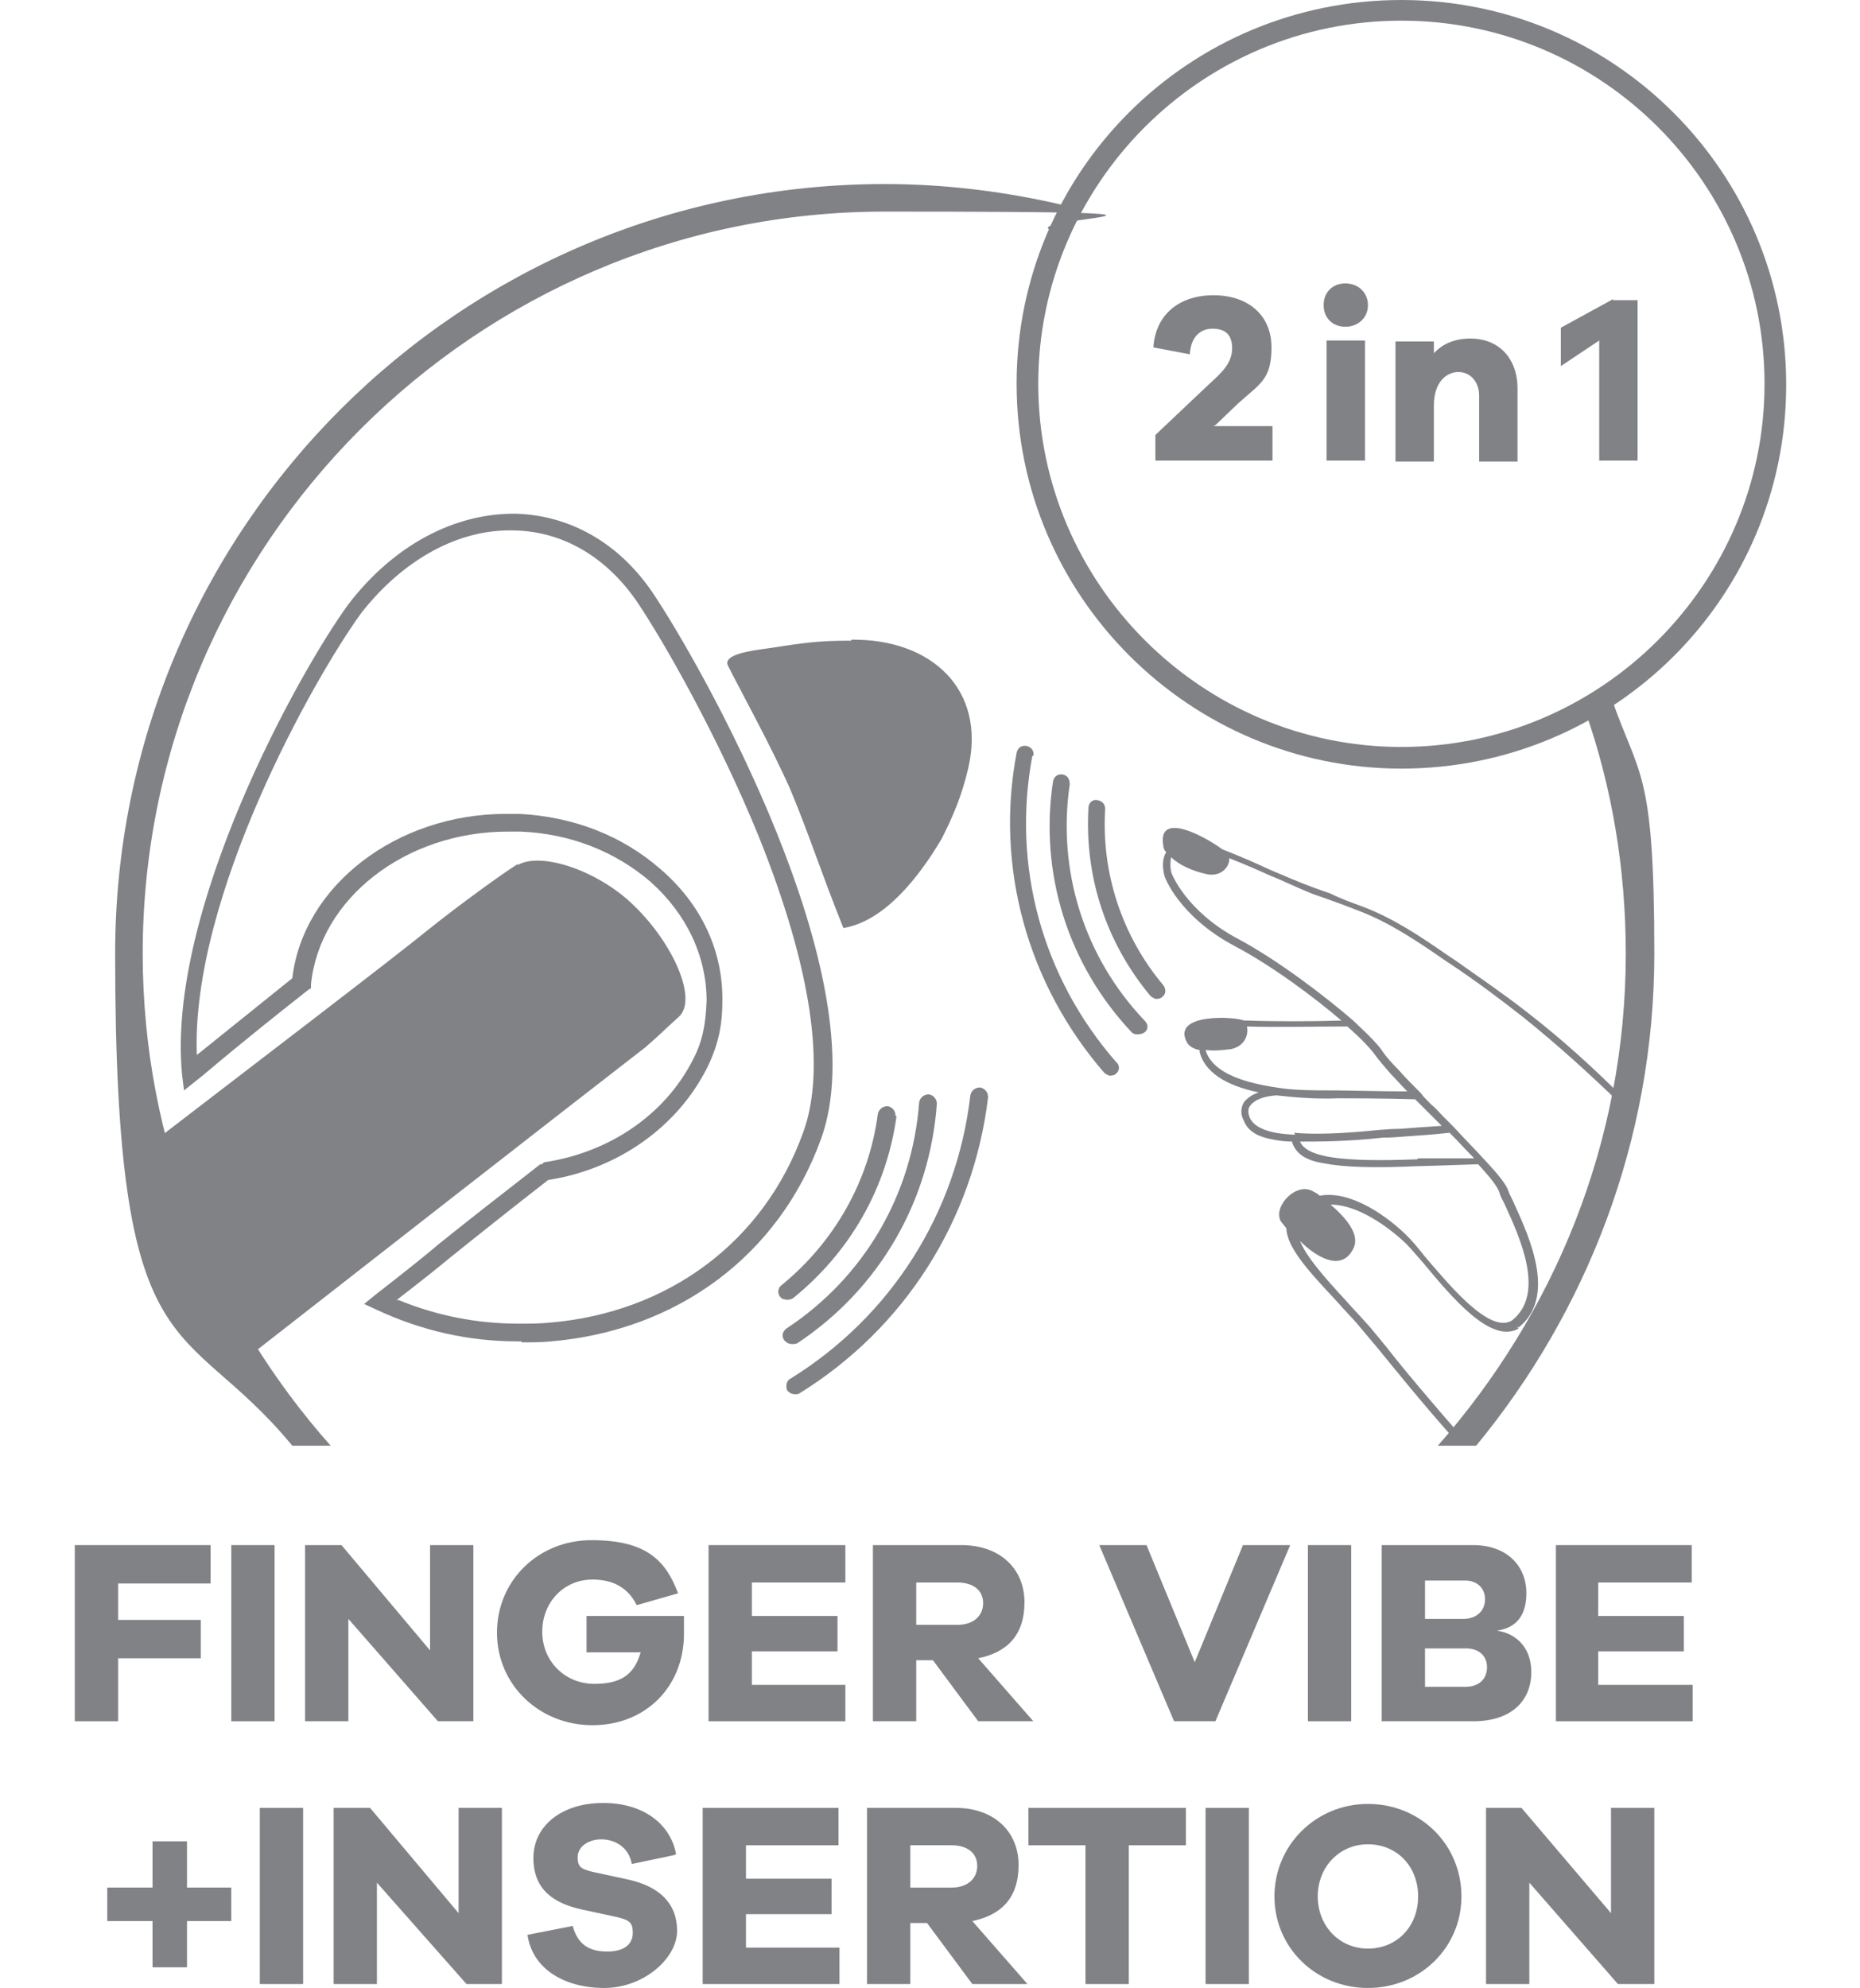
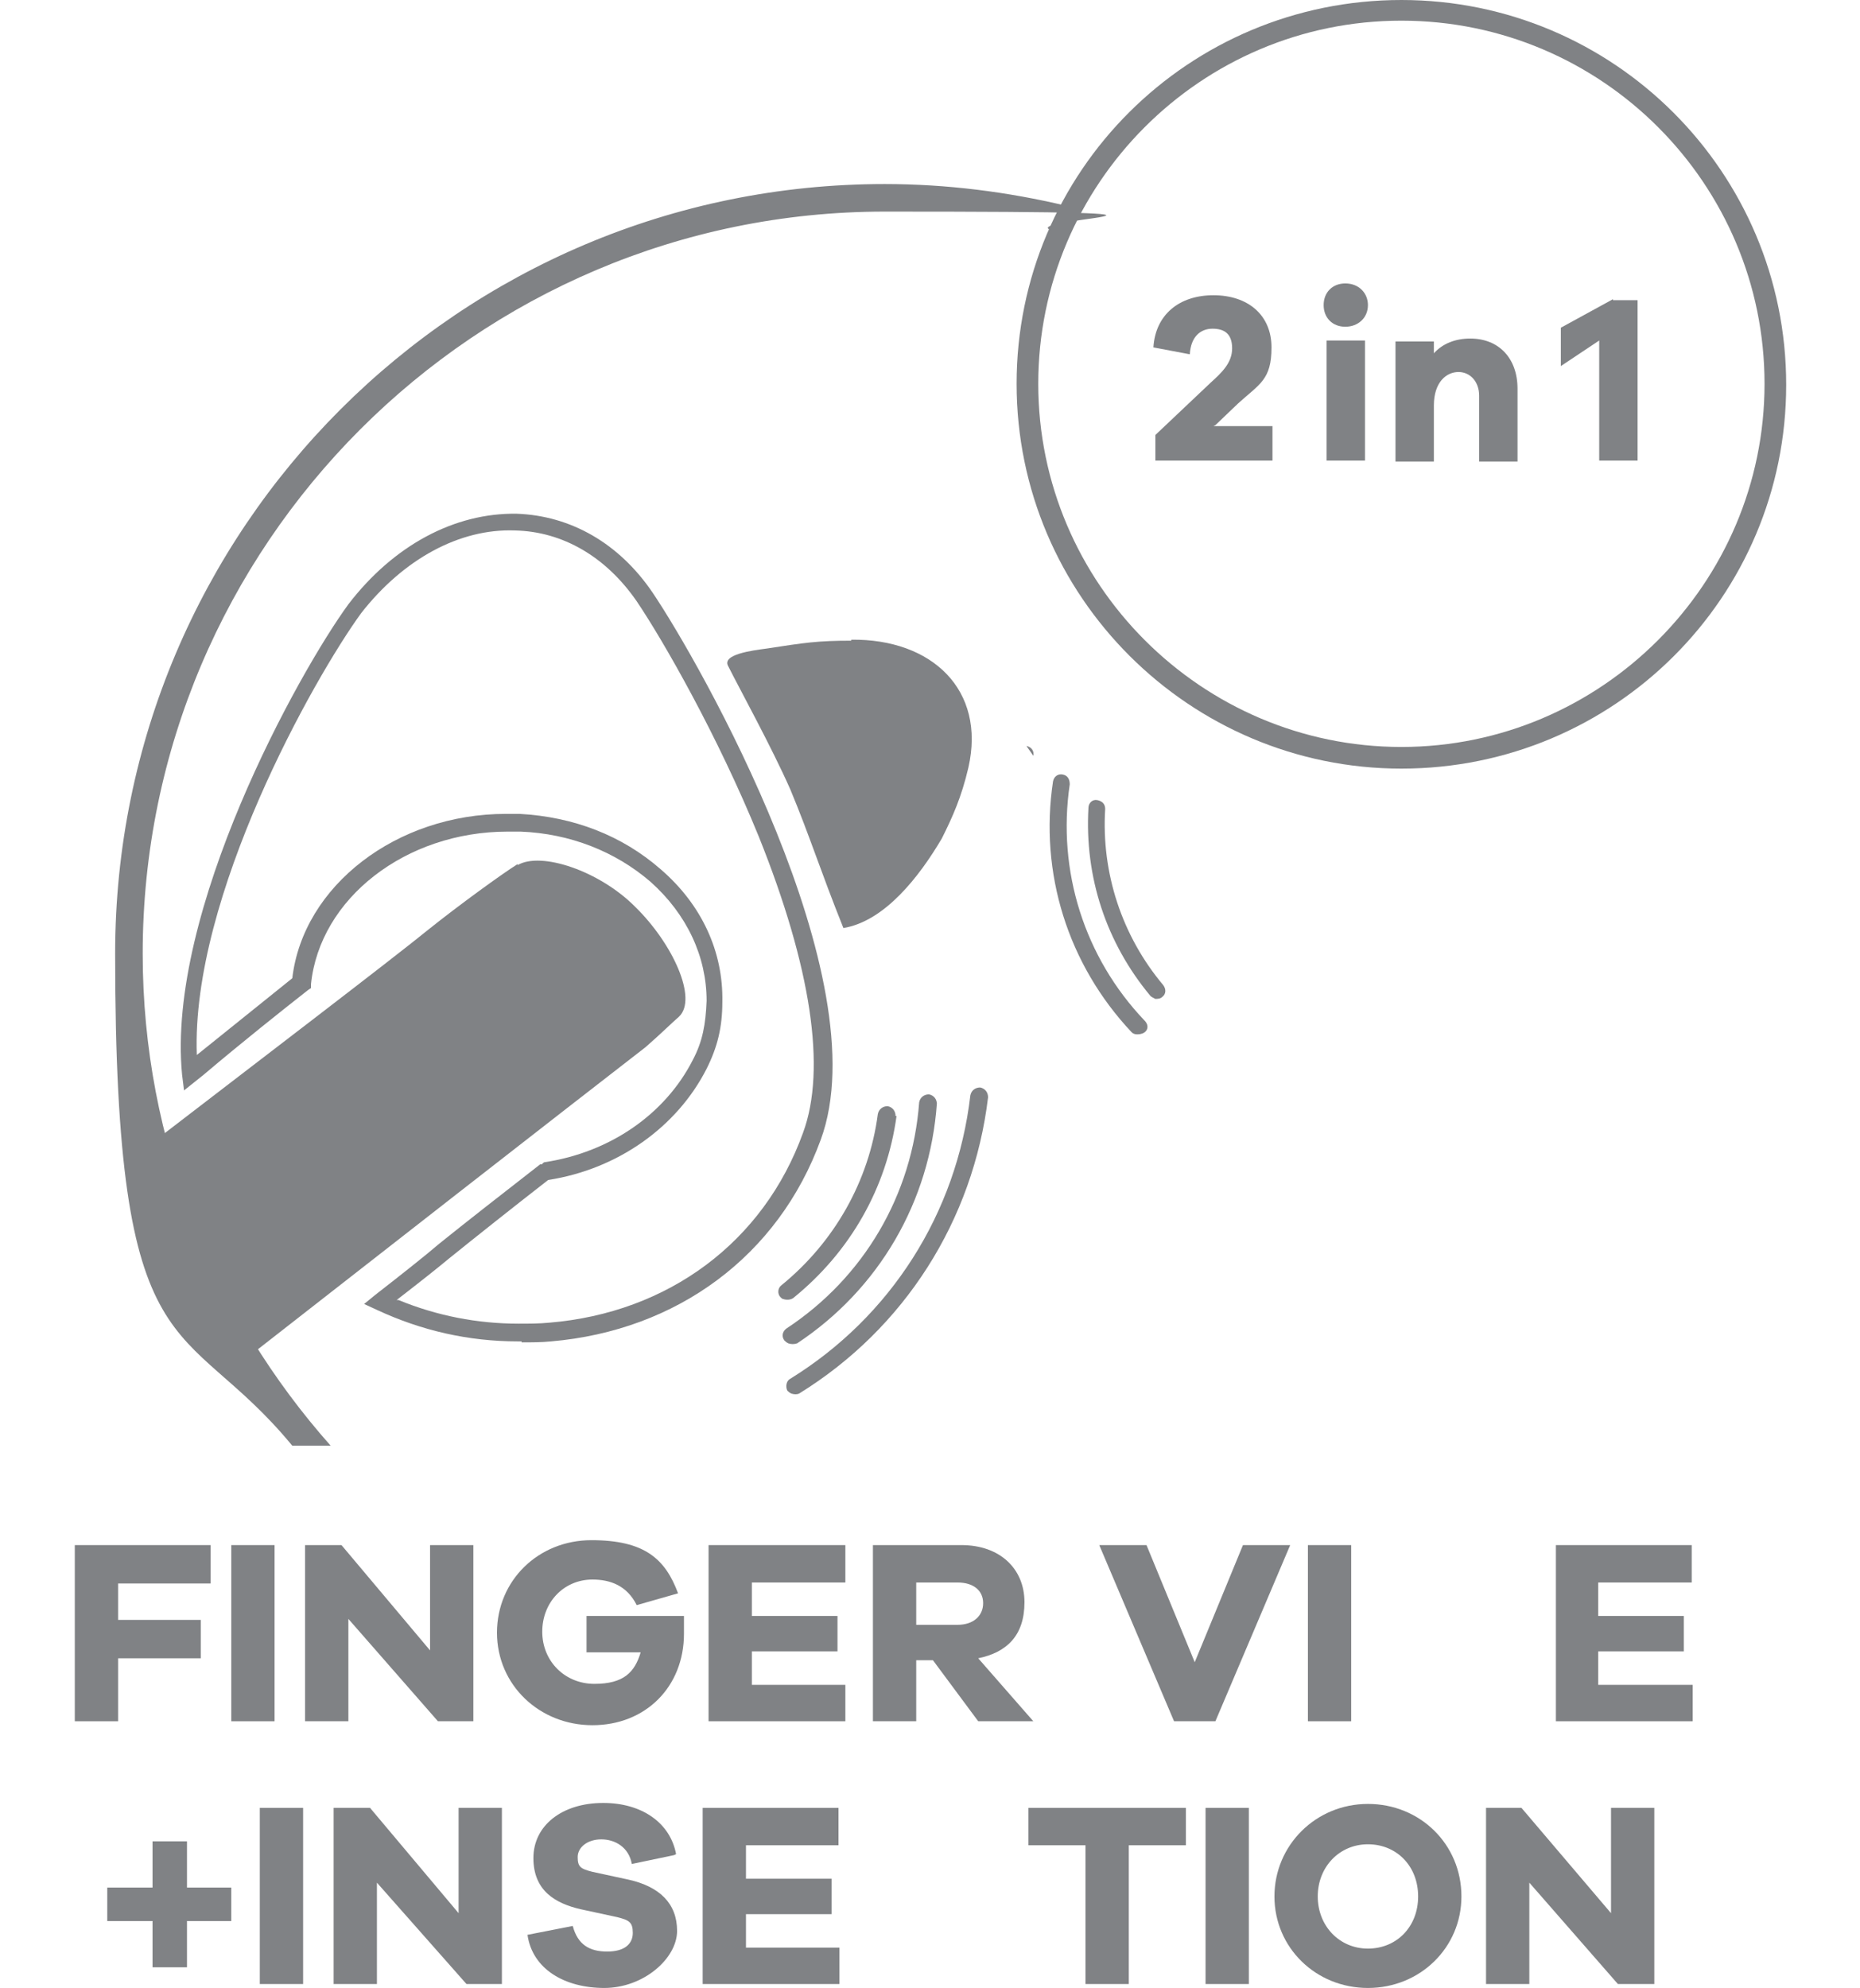
<svg xmlns="http://www.w3.org/2000/svg" id="Layer_1" version="1.1" viewBox="0 0 189 202">
  <defs>
    <style>
      .st0 {
        fill: #808285;
      }
    </style>
  </defs>
  <polygon class="st0" points="12 160.9 12 164.6 20.4 164.6 20.4 168.5 12 168.5 12 174.9 7.6 174.9 7.6 157 21.4 157 21.4 160.9 12 160.9 12 160.9" />
  <polygon class="st0" points="27.9 174.9 23.5 174.9 23.5 157 27.9 157 27.9 174.9 27.9 174.9" />
  <polygon class="st0" points="48.1 157 48.1 174.9 44.5 174.9 35.4 164.5 35.4 174.9 31 174.9 31 157 34.7 157 43.7 167.7 43.7 157 48.1 157 48.1 157" />
  <path class="st0" d="M69.5,166c0,5.4-3.9,9.3-9.3,9.3s-9.7-4.1-9.7-9.4,4.2-9.4,9.6-9.4,7.5,1.9,8.8,5.4l-4.2,1.2c-1-2-2.7-2.6-4.5-2.6-2.9,0-5.1,2.3-5.1,5.3s2.3,5.3,5.3,5.3,4.1-1.2,4.7-3.2h-5.5v-3.7h9.9c0,.7,0,1.2,0,1.6h0Z" />
  <polygon class="st0" points="85.9 171.1 85.9 174.9 72 174.9 72 157 85.9 157 85.9 160.8 76.4 160.8 76.4 164.2 85.1 164.2 85.1 167.8 76.4 167.8 76.4 171.2 85.9 171.2 85.9 171.1" />
  <path class="st0" d="M105.1,174.9h-5.7l-4.6-6.2h-1.7v6.2h-4.4v-17.9h9c3.9,0,6.4,2.4,6.4,5.8s-1.8,5.1-4.7,5.7l5.6,6.4h0ZM93.1,165.1h4.2c1.6,0,2.6-.9,2.6-2.2s-1-2.1-2.6-2.1h-4.2v4.3h0Z" />
  <polygon class="st0" points="131.1 157 123.5 174.9 119.3 174.9 111.7 157 116.5 157 121.4 168.9 126.3 157 131.1 157 131.1 157" />
  <polygon class="st0" points="137.3 174.9 132.9 174.9 132.9 157 137.3 157 137.3 174.9 137.3 174.9" />
-   <path class="st0" d="M155.6,169.9c0,2.9-2,5-5.9,5h-9.3v-17.9h9.3c3.3,0,5.4,2,5.4,4.9s-1.7,3.6-3,3.8h0c1.7.2,3.5,1.5,3.5,4.2h0ZM144.8,160.6v3.9h3.9c1.3,0,2.2-.8,2.2-2s-.9-1.9-2-1.9h-4ZM151.1,169.4c0-1.2-.9-1.9-2.1-1.9h-4.2v3.9h4.1c1.4,0,2.2-.8,2.2-2h0Z" />
  <polygon class="st0" points="172 171.1 172 174.9 158.1 174.9 158.1 157 171.9 157 171.9 160.8 162.4 160.8 162.4 164.2 171.1 164.2 171.1 167.8 162.4 167.8 162.4 171.2 172 171.2 172 171.1" />
  <polygon class="st0" points="23.5 195.2 19 195.2 19 199.9 15.5 199.9 15.5 195.2 10.9 195.2 10.9 191.8 15.5 191.8 15.5 187.1 19 187.1 19 191.8 23.5 191.8 23.5 195.2 23.5 195.2" />
  <polygon class="st0" points="30.8 201.6 26.4 201.6 26.4 183.7 30.8 183.7 30.8 201.6 30.8 201.6" />
  <polygon class="st0" points="51 183.7 51 201.6 47.4 201.6 38.3 191.3 38.3 201.6 33.9 201.6 33.9 183.7 37.6 183.7 46.6 194.4 46.6 183.7 51 183.7 51 183.7" />
  <path class="st0" d="M68.5,188.5l-4.3.9c-.3-1.7-1.7-2.5-3.1-2.5s-2.4.8-2.4,1.8.3,1.2,1.5,1.5l3.7.8c3.1.7,4.9,2.4,4.9,5.2s-3.4,5.8-7.4,5.8-7.3-1.9-7.8-5.4l4.6-.9c.5,1.9,1.7,2.6,3.5,2.6s2.6-.8,2.6-1.9-.4-1.3-1.6-1.6l-3.7-.8c-2.6-.6-4.8-1.9-4.8-5.2s2.9-5.6,7.1-5.6c3.9,0,6.8,2,7.4,5.2h0Z" />
  <polygon class="st0" points="85.3 197.8 85.3 201.6 71.4 201.6 71.4 183.7 85.2 183.7 85.2 187.5 75.8 187.5 75.8 190.9 84.5 190.9 84.5 194.5 75.8 194.5 75.8 197.9 85.3 197.9 85.3 197.8" />
-   <path class="st0" d="M104.5,201.6h-5.7l-4.6-6.2h-1.7v6.2h-4.4v-17.9h9c3.9,0,6.4,2.4,6.4,5.8s-1.8,5.1-4.7,5.7l5.6,6.4h0ZM92.5,191.8h4.2c1.6,0,2.6-.9,2.6-2.2s-1-2.1-2.6-2.1h-4.2v4.3h0Z" />
  <polygon class="st0" points="120.5 187.5 114.7 187.5 114.7 201.6 110.3 201.6 110.3 187.5 104.5 187.5 104.5 183.7 120.5 183.7 120.5 187.5 120.5 187.5" />
  <polygon class="st0" points="126.9 201.6 122.5 201.6 122.5 183.7 126.9 183.7 126.9 201.6 126.9 201.6" />
  <path class="st0" d="M148.5,192.7c0,5.2-4.2,9.3-9.5,9.3s-9.5-4.1-9.5-9.3,4.2-9.4,9.5-9.4,9.5,4.1,9.5,9.4h0ZM144.1,192.7c0-3.1-2.2-5.3-5.1-5.3s-5.1,2.3-5.1,5.3,2.2,5.3,5.1,5.3,5.1-2.2,5.1-5.3h0Z" />
  <polygon class="st0" points="168.1 183.7 168.1 201.6 164.4 201.6 155.4 191.3 155.4 201.6 151 201.6 151 183.7 154.6 183.7 163.7 194.4 163.7 183.7 168.1 183.7 168.1 183.7" />
-   <path class="st0" d="M160.9,71.6c0,.2.1.5.2.7,2.7,7.7,4.1,16,4.1,24.6,0,19.2-7.3,36.6-19.1,50h3.9c11.2-13.6,18.1-31,18.1-50s-1.6-17.9-4.4-26.1c-.1-.3-.2-.5-.3-.8" />
  <path class="st0" d="M109.2,21.1c-.3,0-.6-.1-.9-.2-5.9-1.4-12.1-2.2-18.4-2.2-43.2,0-78.2,35-78.2,78.2s6.8,36.4,18,50h3.9c-11.8-13.3-19.1-30.8-19.1-50,0-41.5,33.8-75.4,75.4-75.4s11.7.7,17.3,2c.2,0,.5.1.8.2" />
  <path class="st0" d="M142.4,78.1c-21.5,0-39.1-17.5-39.1-39.1S120.8,0,142.4,0s39.1,17.5,39.1,39.1-17.5,39-39.1,39h0ZM142.4,2.1c-20.4,0-36.9,16.6-36.9,36.9s16.6,36.9,36.9,36.9,36.9-16.6,36.9-36.9S162.8,2.1,142.4,2.1h0Z" />
  <path class="st0" d="M123.3,43.3h6v3.5h-11.9v-2.6l5.6-5.3c1.1-1,2.2-2,2.2-3.5s-.8-2-2-2-2.2.8-2.3,2.6l-3.7-.7c.2-3.3,2.6-5.3,6.1-5.3s5.9,2,5.9,5.3-1.2,3.7-3.4,5.7l-2.3,2.2h0Z" />
  <path class="st0" d="M139,31c0,1.3-1,2.2-2.3,2.2s-2.2-.9-2.2-2.2.9-2.2,2.2-2.2c1.4,0,2.3,1,2.3,2.2h0ZM138.7,34.6v12.2h-3.9v-12.2h3.9Z" />
  <path class="st0" d="M154.2,39.4v7.5h-3.9v-6.7c0-1.4-.9-2.4-2.1-2.4s-2.5,1-2.5,3.4v5.7h-3.9v-12.2h3.9v1.2c.9-1,2.2-1.5,3.7-1.5,2.9,0,4.8,2,4.8,5.1h0Z" />
  <path class="st0" d="M163.9,30.5h2.5v16.3h-3.9v-12.2l-3.9,2.6v-3.9l5.3-2.9h0Z" />
  <path class="st0" d="M95.2,112.2c0-.5-.3-.9-.8-1-.5,0-.9.3-1,.8-.7,9.4-5.6,17.8-13.5,23-.4.3-.5.8-.2,1.2.1.1.2.2.4.3.3.1.6.1.9,0,8.3-5.5,13.5-14.4,14.2-24.4h0Z" />
  <path class="st0" d="M91,113.4c0-.5-.3-.9-.8-1-.5,0-.9.3-1,.8-.9,6.8-4.4,13-9.8,17.4-.4.3-.4.9-.1,1.2.1.1.2.2.3.2.3.1.7.1,1-.1,5.8-4.7,9.5-11.2,10.5-18.5h0Z" />
  <path class="st0" d="M100.4,111.5c0-.5-.3-.9-.8-1-.5,0-.9.3-1,.8-1.4,12-8.1,22.5-18.3,28.8-.4.2-.5.8-.3,1.2.1.1.2.2.4.3.3.1.6.1.8,0,10.7-6.6,17.7-17.6,19.2-30.1h0Z" />
  <path class="st0" d="M53,136.3h-.4c-5,0-9.8-1.1-14.3-3.2l-1.3-.6,1.1-.9c2.7-2.1,5.1-4,6.5-5.2,2.6-2.1,6.7-5.3,10.3-8.1h.2c0-.1.2-.2.2-.2,6.7-1,12.3-4.9,15.1-10.4,1-1.9,1.3-3.6,1.4-6,0-4.5-2-8.8-5.7-12.1-3.6-3.1-8.2-4.9-13.2-5.1-.1,0-.2,0-.4,0-.2,0-.4,0-.5,0h-.4c-10.4,0-19.1,6.8-20,15.5v.4s-.3.2-.3.2c-2.8,2.2-6.7,5.3-10.6,8.6l-2,1.6-.2-1.6c-1.6-16.6,11.8-40.8,16.9-47.8,4.6-6,10.8-9.3,17.1-9.2,5.5.2,10.4,3,13.8,8h0c4.8,7.1,23.1,39.3,17.1,55.6-4.3,11.8-14.6,19.4-27.4,20.5-1,.1-2,.1-3,.1h0ZM40.5,132.1c3.9,1.6,8,2.4,12.2,2.4,1,0,2.1,0,3.1-.1,12.1-1,21.8-8.2,25.8-19.3,2.4-6.5.8-16.9-4.5-30.1-4.2-10.3-9.7-19.9-12.4-23.9-3.1-4.5-7.5-7.1-12.4-7.2-5.6-.2-11.3,2.9-15.6,8.4-4.8,6.6-17.3,28.8-16.7,44.9,3.6-2.9,7.1-5.7,9.7-7.8,1.1-9.4,10.6-16.7,21.7-16.7h.4c.2,0,.4,0,.6,0h.4c5.5.3,10.4,2.2,14.3,5.6,4.2,3.6,6.4,8.4,6.3,13.5,0,2.6-.5,4.6-1.6,6.8-3,5.9-9,10.2-16.1,11.3-3.6,2.8-7.5,5.9-10.1,8-1.2,1-3.1,2.5-5.3,4.2h0Z" />
  <path class="st0" d="M52.6,87.8c-1.6,1-6,4.2-9,6.6-3.8,3.1-18.1,14-28.5,22-.3.2,9.4,22,9.7,21.8,11-8.6,33.3-26,40.8-31.8,1.6-1.4,2.6-2.4,3.4-3.1,1.9-1.8-.6-7.4-4.5-11.2-3.6-3.6-9.5-5.6-11.9-4.2h0Z" />
  <path class="st0" d="M86.5,65.1c-3.4,0-4.7.2-8.6.8-1.5.2-4.6.6-3.9,1.8,1.1,2.2,4.4,8.2,6.3,12.5,2,4.8,3,8.1,5.4,14.1,4.2-.7,7.7-5.2,10-9.1,1.1-2.2,2-4.2,2.7-7.2,1.8-7.9-3.7-13.1-11.9-13h0Z" />
  <path class="st0" d="M108.7,79.7c0-.5-.2-.9-.7-1s-.9.2-1,.7c-1.4,9.3,1.5,18.6,8,25.5.1.1.3.2.5.2.2,0,.5,0,.8-.2.4-.3.4-.8,0-1.2-6.1-6.4-8.9-15.2-7.6-24h0Z" />
  <path class="st0" d="M112.3,82.2c0-.5-.3-.8-.8-.9s-.9.3-.9.8c-.4,7,1.8,13.7,6.3,19.1.1.1.3.2.5.3.2,0,.5,0,.7-.2.4-.3.4-.8.1-1.2-4.2-5-6.3-11.4-5.9-17.9h0Z" />
-   <path class="st0" d="M148.8,146.3c-3.4-3.9-6.2-7.2-7.9-9.4-1-1.2-1.7-2.1-2.1-2.5-.7-.8-1.4-1.5-2-2.2-2.5-2.7-4.1-4.6-4.7-6.1,1.6,1.6,4.2,3.2,5.4.8.8-1.5-.9-3.3-2.3-4.5,2.8,0,5.9,2.3,7.6,3.9.5.5,1.1,1.2,1.8,2,2.9,3.5,6.9,8.3,9.7,6.7l-.2-.3.2.2c3.9-3.1,1.1-9.2-.4-12.5-.2-.5-.5-1-.6-1.3-.2-.7-1-1.7-2.5-3.3-1-1.1-2.1-2.2-3.1-3.3-.3-.3-.7-.7-1-1-.4-.4-.8-.9-1.2-1.2l-.4-.4c-.2-.2-.5-.5-.7-.8-.9-.9-1.7-1.7-2.3-2.4-.8-.8-1.2-1.3-1.5-1.7-.5-.8-1.5-1.8-3.1-3.3-2.9-2.5-7.6-6.1-11.7-8.3-5.3-2.8-6.8-6.7-6.8-6.8-.1-.5-.1-1,0-1.5.8.8,2.2,1.4,3.5,1.7,1.6.4,2.5-.8,2.4-1.6,1.5.6,2.7,1.1,4,1.7,1.5.6,2.9,1.3,4.4,1.9l1.7.6c1.1.4,2.2.8,3.2,1.2,3.1,1.2,5.9,3.1,8.5,4.9l.9.6c2.4,1.6,4.8,3.4,7.1,5.2,3.5,2.8,6.8,5.8,10,8.9,0-.2.1-.4.2-.6,0,0,0,0,0-.1-3.1-3.1-6.3-6-9.8-8.7-2.3-1.8-4.8-3.5-7.2-5.2l-.9-.6c-2.6-1.8-5.4-3.7-8.6-4.9-1.1-.4-2.2-.8-3.2-1.3l-1.7-.6c-1.6-.6-3-1.2-4.4-1.8-1.5-.7-3.1-1.4-4.9-2.1-1.6-1.2-6.6-4-6-.4,0,.2.1.5.3.7-.4.6-.4,1.5-.2,2.3,0,.2,1.5,4.2,7.1,7.2,3.8,2,8.1,5.2,10.9,7.6-3,.1-6.9.1-9.5,0h-.4c-.8-.4-7.4-.8-5.8,2.2.2.4.7.7,1.3.8,0,0,0,.1,0,.2.5,2,2.6,3.4,6,4.1-.6.2-1.1.5-1.5,1-.3.5-.4,1.2,0,1.9.4,1,1.3,1.6,3,1.9.5.1,1.2.2,1.9.2,0,0,0,0,0,.1h0c.4,1.1,1.3,1.8,3.2,2.1,2,.4,5,.5,9.4.3.4,0,3.5-.1,6.3-.2.9,1,2,2.2,2.2,3,.1.4.4.8.6,1.3,1.4,3.1,4.1,8.9.6,11.6-2.3,1.3-6.3-3.6-8.8-6.5-.7-.9-1.3-1.6-1.8-2.1-1.9-1.9-5.7-4.7-8.9-4.1-.2-.2-.4-.3-.6-.4-1.7-1.1-4.1,1.4-3.4,2.9,0,.1.3.4.6.8.1,2,2.2,4.3,5.2,7.5.6.7,1.3,1.4,2,2.2.4.5,1.1,1.3,2.1,2.5,1.8,2.2,4.6,5.7,8.1,9.6.1-.2.2-.4.4-.6h-.1s0,0,0,0ZM122.6,106.7c.8.1,1.7,0,2.5-.1,1.4-.3,1.8-1.5,1.6-2.3,2.9.1,7.1,0,10.2,0,1.5,1.3,2.5,2.4,2.9,3,.3.4.8,1,1.5,1.8.5.5,1.1,1.2,1.7,1.8-2.7,0-6.4-.1-7.1-.1-2.4,0-4.5,0-6.2-.3-4.1-.6-6.6-1.8-7.2-3.8h0ZM131.6,115.3c-2.7-.1-4.1-.7-4.6-1.7-.2-.5-.2-.9,0-1.2.4-.6,1.3-1,2.7-1.1,1.8.2,3.9.4,6.3.3.7,0,4.6,0,7.8.1.2.2.4.4.6.6l.4.4c.4.4.8.8,1.2,1.2.2.2.3.3.5.5-1.5.1-3,.2-4.2.3-1,0-1.7.1-2,.1-4,.4-6.8.5-8.8.3h0ZM144,117.8c-7.7.3-11.2-.2-11.9-1.8,2,0,4.7,0,8.4-.4.2,0,.9,0,2-.1,1.3-.1,3.1-.2,4.8-.4.8.8,1.6,1.7,2.5,2.6-2.7,0-5.3,0-5.7,0h0Z" />
-   <path class="st0" d="M105,76.8c.1-.5-.2-.9-.7-1h0c-.5-.1-.9.2-1,.7-2.2,11.6,1.1,23.5,8.9,32.5.1.1.3.2.5.3.2,0,.5,0,.7-.2.4-.3.4-.9,0-1.2-7.5-8.6-10.6-19.9-8.5-31.1h0Z" />
+   <path class="st0" d="M105,76.8c.1-.5-.2-.9-.7-1h0h0Z" />
</svg>